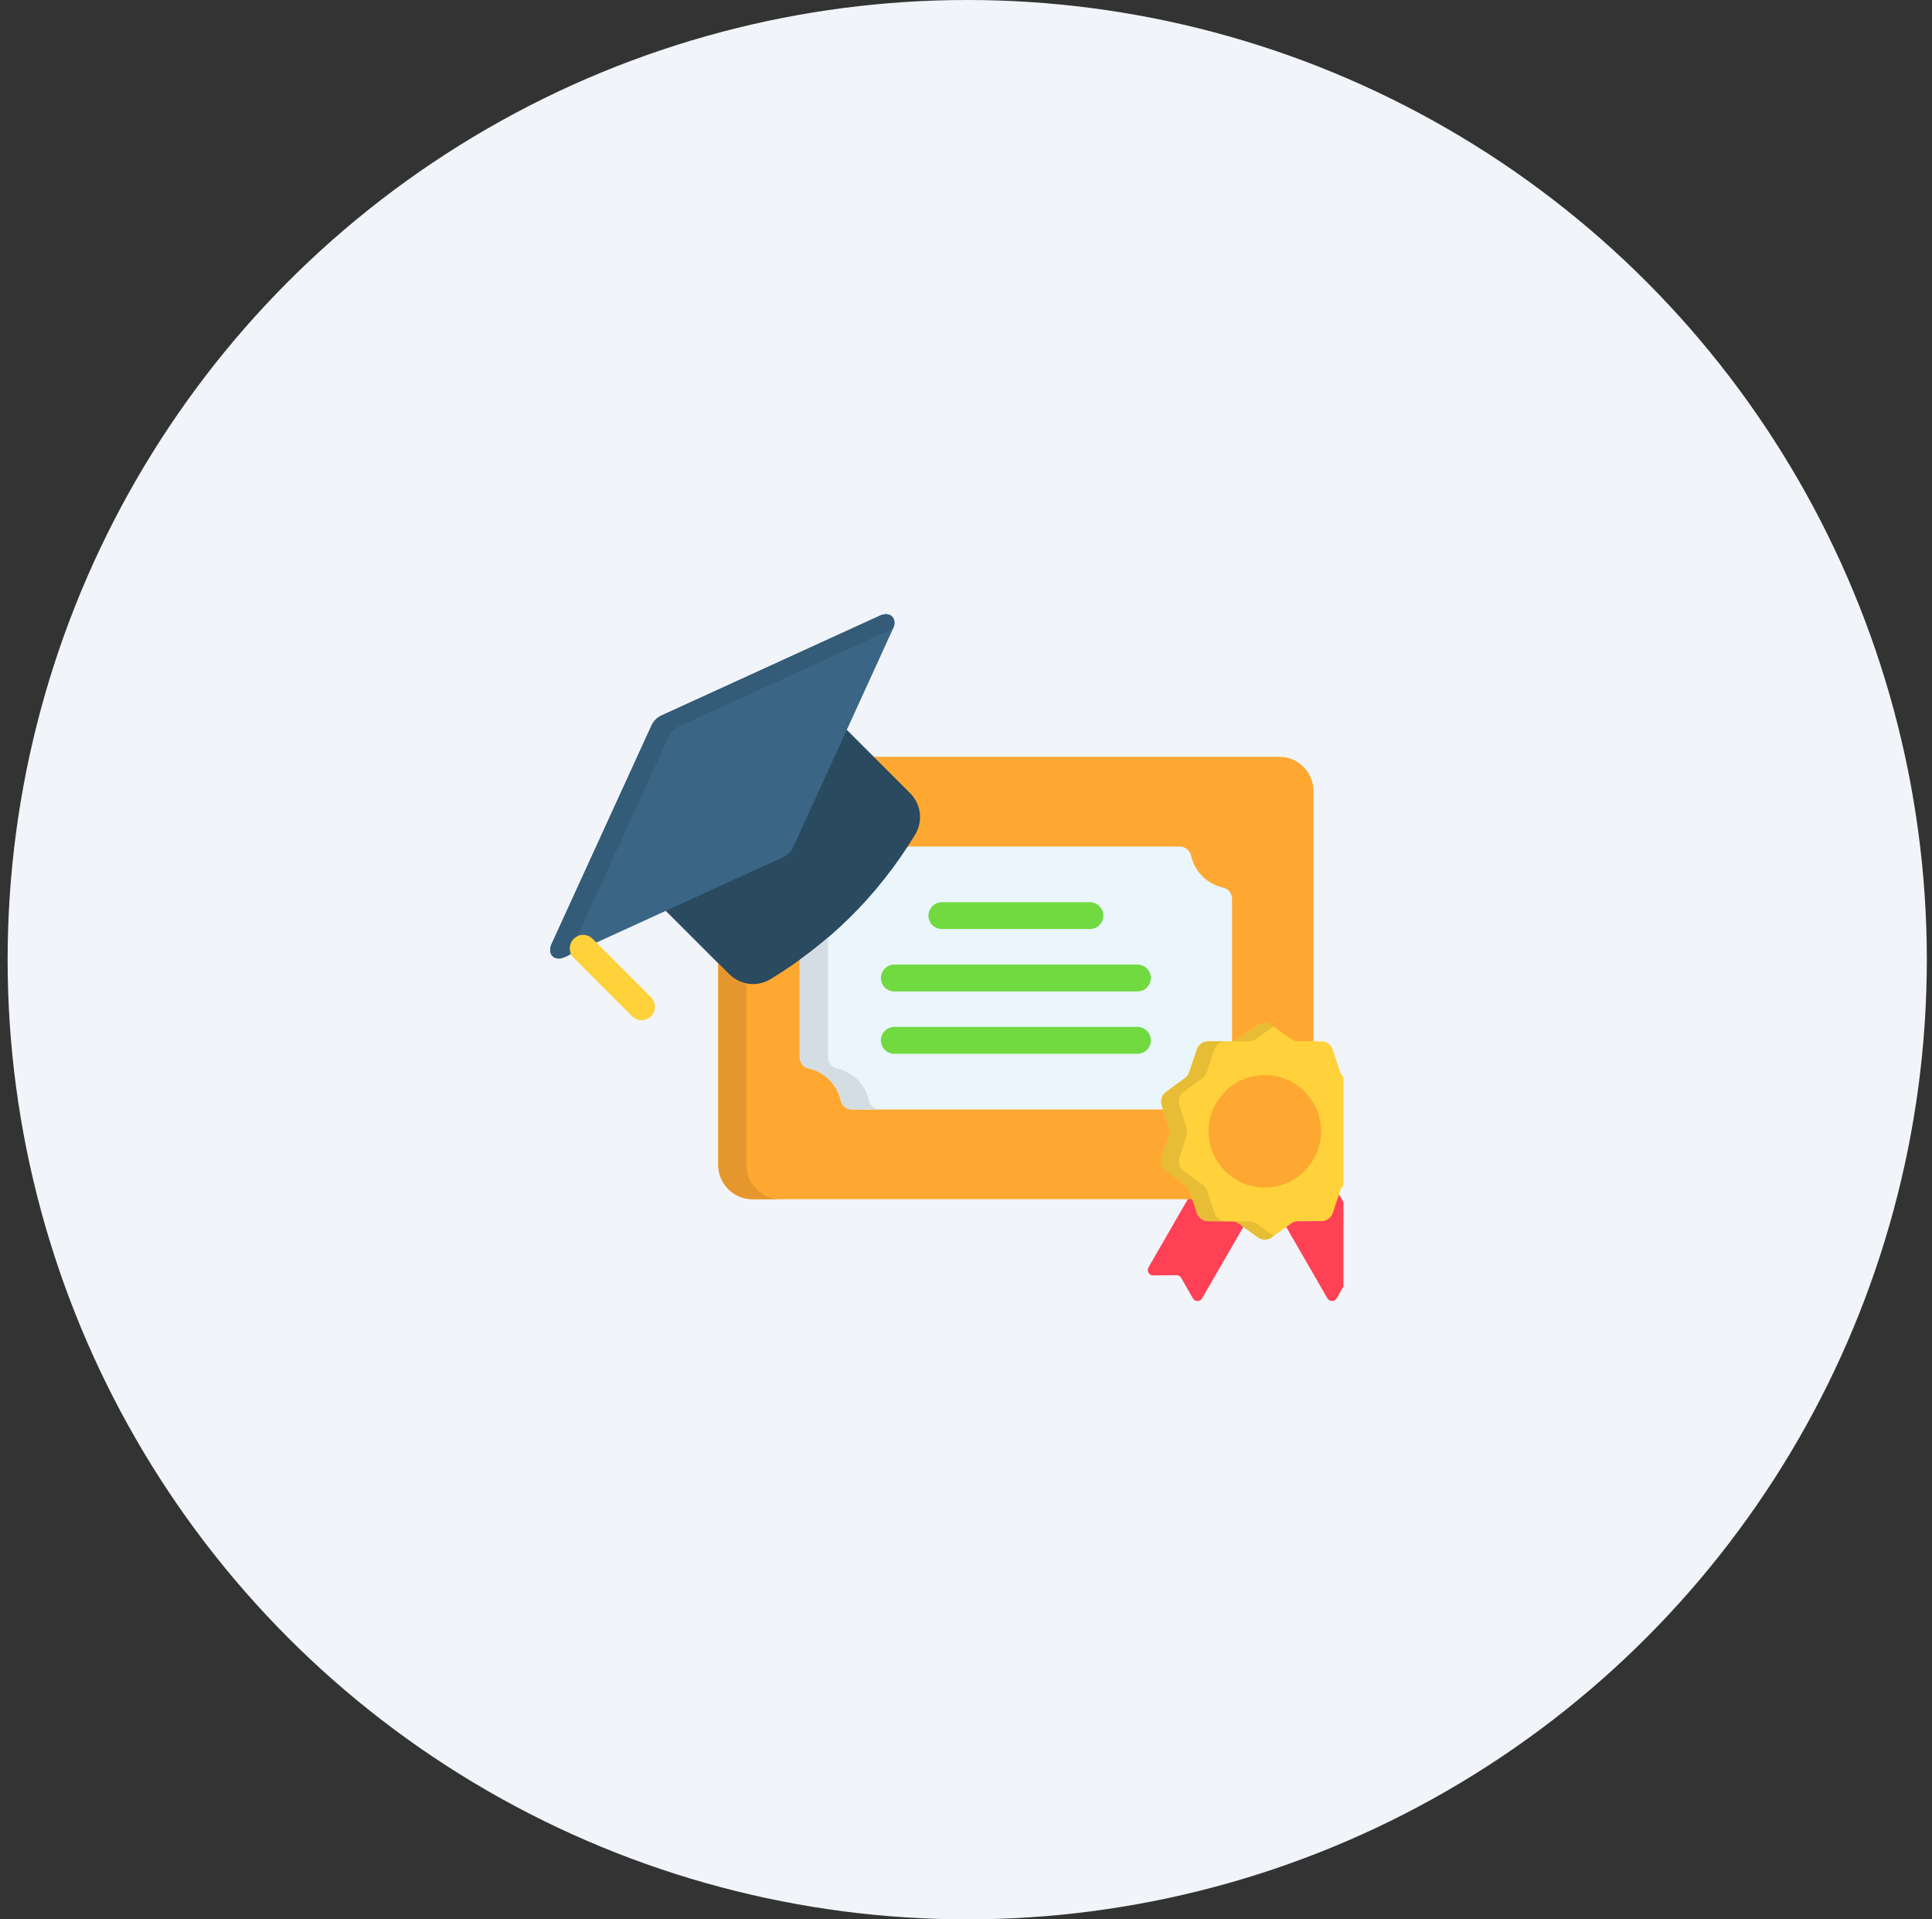
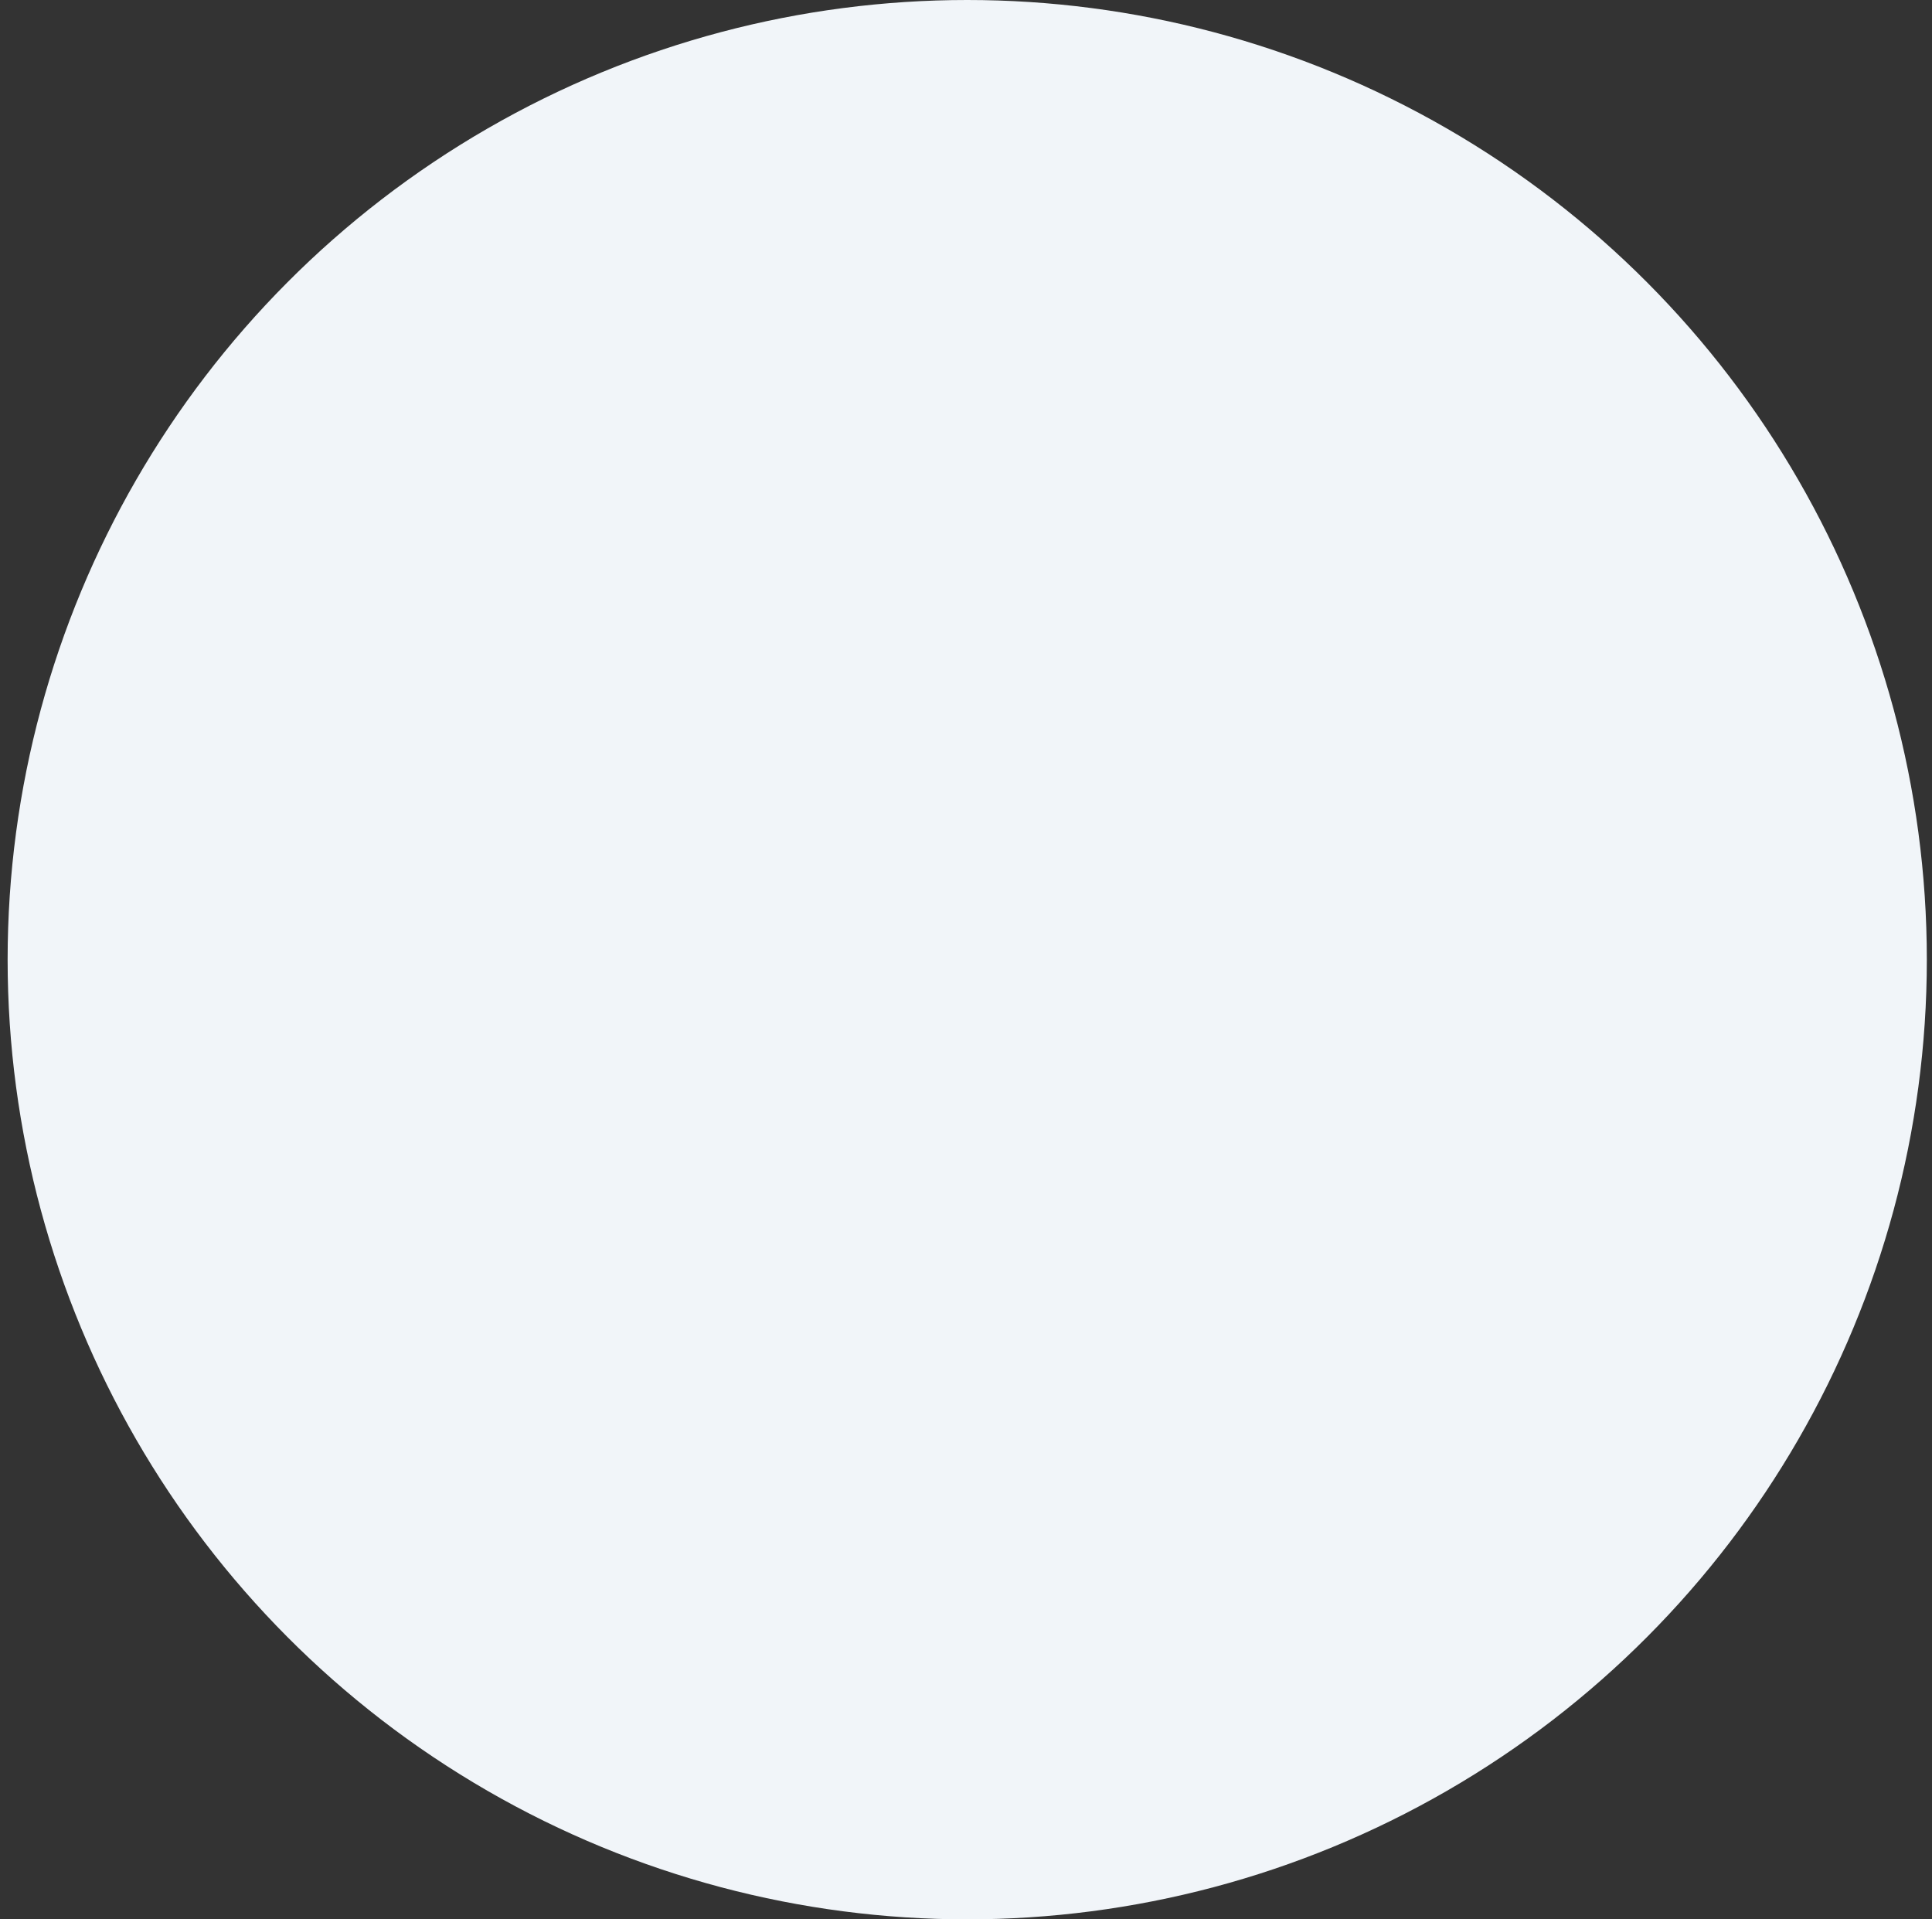
<svg xmlns="http://www.w3.org/2000/svg" width="151" height="150" viewBox="0 0 151 150" fill="none">
  <rect x="0" y="0" width="151" height="150" fill="#333333" stroke="none" />
  <circle cx="75.596" cy="75" r="75" fill="#F1F5F9" />
  <g clip-path="url(#clip0_1792_282)">
    <path fill-rule="evenodd" clip-rule="evenodd" d="M98.853 92.989L103.046 90.566L107.943 99.044C108.02 99.177 108.02 99.332 107.94 99.466C107.863 99.599 107.731 99.674 107.576 99.671L105.745 99.661C105.59 99.661 105.456 99.737 105.378 99.873L104.475 101.464C104.396 101.601 104.267 101.676 104.112 101.676C103.957 101.676 103.828 101.6 103.749 101.468L98.853 92.989Z" fill="#FF4155" />
    <path fill-rule="evenodd" clip-rule="evenodd" d="M98.852 92.989L94.656 90.568L89.762 99.046C89.686 99.179 89.686 99.334 89.762 99.467C89.841 99.6 89.974 99.675 90.125 99.673L91.961 99.662C92.116 99.662 92.249 99.739 92.324 99.874L93.231 101.465C93.307 101.602 93.439 101.677 93.594 101.677C93.745 101.677 93.878 101.601 93.953 101.469L98.852 92.989Z" fill="#FF4155" />
    <path fill-rule="evenodd" clip-rule="evenodd" d="M58.814 59.143H99.983C101.454 59.143 102.656 60.345 102.656 61.816V91.045C102.656 92.516 101.454 93.722 99.983 93.722H58.814C57.343 93.722 56.137 92.516 56.137 91.045V61.818C56.137 60.345 57.343 59.143 58.814 59.143Z" fill="#FEA832" />
    <path fill-rule="evenodd" clip-rule="evenodd" d="M66.597 66.157H92.199C92.63 66.157 92.994 66.452 93.088 66.873C93.364 68.111 94.339 69.086 95.578 69.364C96 69.458 96.294 69.821 96.294 70.253V82.61C96.294 83.046 96 83.409 95.578 83.503C94.341 83.779 93.365 84.754 93.088 85.993C92.994 86.415 92.63 86.706 92.199 86.706H66.597C66.166 86.706 65.799 86.414 65.705 85.993C65.432 84.756 64.456 83.781 63.218 83.503C62.794 83.409 62.502 83.046 62.502 82.61V70.253C62.502 69.821 62.794 69.458 63.218 69.364C64.456 69.087 65.431 68.112 65.705 66.873C65.799 66.453 66.166 66.157 66.597 66.157Z" fill="#EBF5FC" />
    <path fill-rule="evenodd" clip-rule="evenodd" d="M99.4 80.123L100.875 81.192C101.04 81.308 101.212 81.365 101.414 81.369L103.278 81.382C103.688 81.386 104.033 81.638 104.163 82.026L104.731 83.757C104.796 83.951 104.9 84.098 105.067 84.217L106.563 85.326C106.895 85.571 107.024 85.977 106.899 86.369L106.344 88.103C106.279 88.294 106.279 88.478 106.34 88.672L106.901 90.45C107.023 90.838 106.891 91.244 106.563 91.489L105.092 92.566C104.93 92.685 104.822 92.832 104.757 93.023L104.167 94.794C104.037 95.182 103.688 95.431 103.278 95.435L101.457 95.443C101.256 95.443 101.079 95.497 100.918 95.615L99.4 96.698C99.064 96.936 98.636 96.936 98.305 96.694L96.826 95.629C96.664 95.51 96.488 95.453 96.287 95.453L94.423 95.439C94.013 95.435 93.668 95.18 93.542 94.791L92.973 93.061C92.908 92.871 92.8 92.723 92.638 92.6L91.137 91.492C90.81 91.251 90.677 90.841 90.802 90.452L91.359 88.718C91.421 88.524 91.421 88.343 91.359 88.149L90.798 86.372C90.677 85.98 90.81 85.573 91.14 85.332L92.609 84.255C92.774 84.136 92.882 83.989 92.946 83.795L93.537 82.027C93.666 81.639 94.012 81.386 94.422 81.386L96.242 81.379C96.448 81.379 96.621 81.322 96.785 81.206L98.304 80.123C98.636 79.886 99.066 79.886 99.4 80.123Z" fill="#FFD23B" />
-     <path fill-rule="evenodd" clip-rule="evenodd" d="M98.853 92.81C101.275 92.81 103.25 90.834 103.25 88.412C103.25 85.99 101.275 84.014 98.853 84.014C96.43 84.014 94.455 85.99 94.455 88.412C94.455 90.834 96.432 92.81 98.853 92.81Z" fill="#FEA832" />
-     <path d="M69.895 82.355C69.319 82.355 68.848 81.888 68.848 81.308C68.848 80.728 69.319 80.257 69.895 80.257H88.9C89.479 80.257 89.947 80.728 89.947 81.308C89.947 81.888 89.479 82.355 88.9 82.355H69.895ZM73.612 72.606C73.033 72.606 72.565 72.138 72.565 71.559C72.565 70.98 73.033 70.511 73.612 70.511H85.181C85.76 70.511 86.233 70.98 86.233 71.559C86.233 72.138 85.762 72.606 85.181 72.606H73.612ZM69.895 77.483C69.319 77.483 68.848 77.011 68.848 76.431C68.848 75.855 69.319 75.384 69.895 75.384H88.9C89.479 75.384 89.947 75.855 89.947 76.431C89.947 77.01 89.479 77.483 88.9 77.483H69.895Z" fill="#70DA40" />
    <path fill-rule="evenodd" clip-rule="evenodd" d="M49.324 68.471L63.471 54.325L71.125 61.979C72.003 62.858 72.16 64.182 71.517 65.243C68.473 70.235 64.622 73.836 60.238 76.514C59.181 77.161 57.853 77.003 56.974 76.125L49.324 68.471Z" fill="#2A4A60" />
    <path fill-rule="evenodd" clip-rule="evenodd" d="M43.113 73.772L50.916 56.707C51.074 56.354 51.355 56.073 51.704 55.914L68.772 48.113C69.153 47.941 69.505 47.966 69.725 48.186C69.945 48.405 69.97 48.754 69.794 49.135L61.995 66.204C61.832 66.553 61.552 66.834 61.203 66.996L44.135 74.794C43.754 74.97 43.405 74.945 43.186 74.725C42.966 74.507 42.941 74.154 43.113 73.772Z" fill="#3A6584" />
    <path d="M44.831 74.852C44.421 74.442 44.421 73.779 44.831 73.369C45.237 72.959 45.904 72.959 46.314 73.369L50.884 77.94C51.294 78.35 51.294 79.016 50.884 79.422C50.474 79.832 49.811 79.832 49.401 79.422L44.831 74.852Z" fill="#FFD23B" />
    <path fill-rule="evenodd" clip-rule="evenodd" d="M43.113 73.772L50.916 56.707C51.074 56.354 51.355 56.073 51.704 55.914L68.772 48.113C69.153 47.941 69.505 47.966 69.725 48.186C69.941 48.401 69.97 48.743 69.801 49.121L53.042 56.779C52.693 56.941 52.413 57.222 52.25 57.571L45.124 73.161C45.016 73.212 44.916 73.28 44.83 73.369C44.549 73.646 44.463 74.042 44.559 74.395L44.451 74.64L44.441 74.654L44.135 74.795C43.754 74.971 43.405 74.946 43.186 74.726C42.966 74.507 42.941 74.154 43.113 73.772Z" fill="#345B77" />
    <path fill-rule="evenodd" clip-rule="evenodd" d="M58.339 76.859V91.045C58.339 92.516 59.545 93.722 61.017 93.722H58.814C57.343 93.722 56.137 92.516 56.137 91.045V75.287L56.975 76.125C57.364 76.514 57.839 76.759 58.339 76.859Z" fill="#E5972D" />
    <path fill-rule="evenodd" clip-rule="evenodd" d="M64.705 73.283V82.61C64.705 83.046 64.997 83.409 65.417 83.503C66.658 83.779 67.63 84.754 67.908 85.993C68.002 86.415 68.365 86.706 68.8 86.706H66.597C66.166 86.706 65.799 86.414 65.705 85.993C65.432 84.756 64.456 83.781 63.218 83.503C62.794 83.409 62.502 83.046 62.502 82.61V75.013C63.255 74.47 63.989 73.895 64.705 73.283Z" fill="#D4DDE3" />
-     <path fill-rule="evenodd" clip-rule="evenodd" d="M99.4 80.123L99.537 80.224L98.162 81.206C97.997 81.322 97.824 81.379 97.622 81.379L95.802 81.386C95.392 81.386 95.042 81.638 94.913 82.028L94.323 83.795C94.258 83.989 94.15 84.136 93.987 84.255L92.516 85.332C92.189 85.573 92.051 85.98 92.178 86.372L92.74 88.149C92.8 88.343 92.797 88.524 92.736 88.718L92.181 90.452C92.055 90.841 92.185 91.251 92.516 91.492L94.013 92.6C94.178 92.722 94.283 92.871 94.348 93.061L94.917 94.791C95.046 95.18 95.392 95.435 95.802 95.439L97.665 95.453C97.867 95.453 98.04 95.51 98.205 95.629L99.543 96.594L99.4 96.698C99.064 96.936 98.636 96.936 98.305 96.694L96.826 95.629C96.664 95.51 96.488 95.453 96.287 95.453L94.423 95.439C94.013 95.435 93.668 95.18 93.542 94.791L92.973 93.061C92.908 92.871 92.8 92.723 92.638 92.6L91.137 91.492C90.81 91.251 90.677 90.841 90.802 90.452L91.359 88.718C91.421 88.524 91.421 88.343 91.359 88.149L90.798 86.372C90.677 85.98 90.81 85.573 91.14 85.332L92.609 84.255C92.774 84.136 92.882 83.989 92.946 83.795L93.537 82.028C93.666 81.639 94.012 81.386 94.422 81.386L96.242 81.379C96.448 81.379 96.621 81.322 96.785 81.206L98.304 80.123C98.636 79.886 99.066 79.886 99.4 80.123Z" fill="#E6BD35" />
  </g>
  <defs>
    <clipPath id="clip0_1792_282">
-       <rect width="65" height="65" fill="white" transform="translate(40 44)" />
-     </clipPath>
+       </clipPath>
  </defs>
</svg>